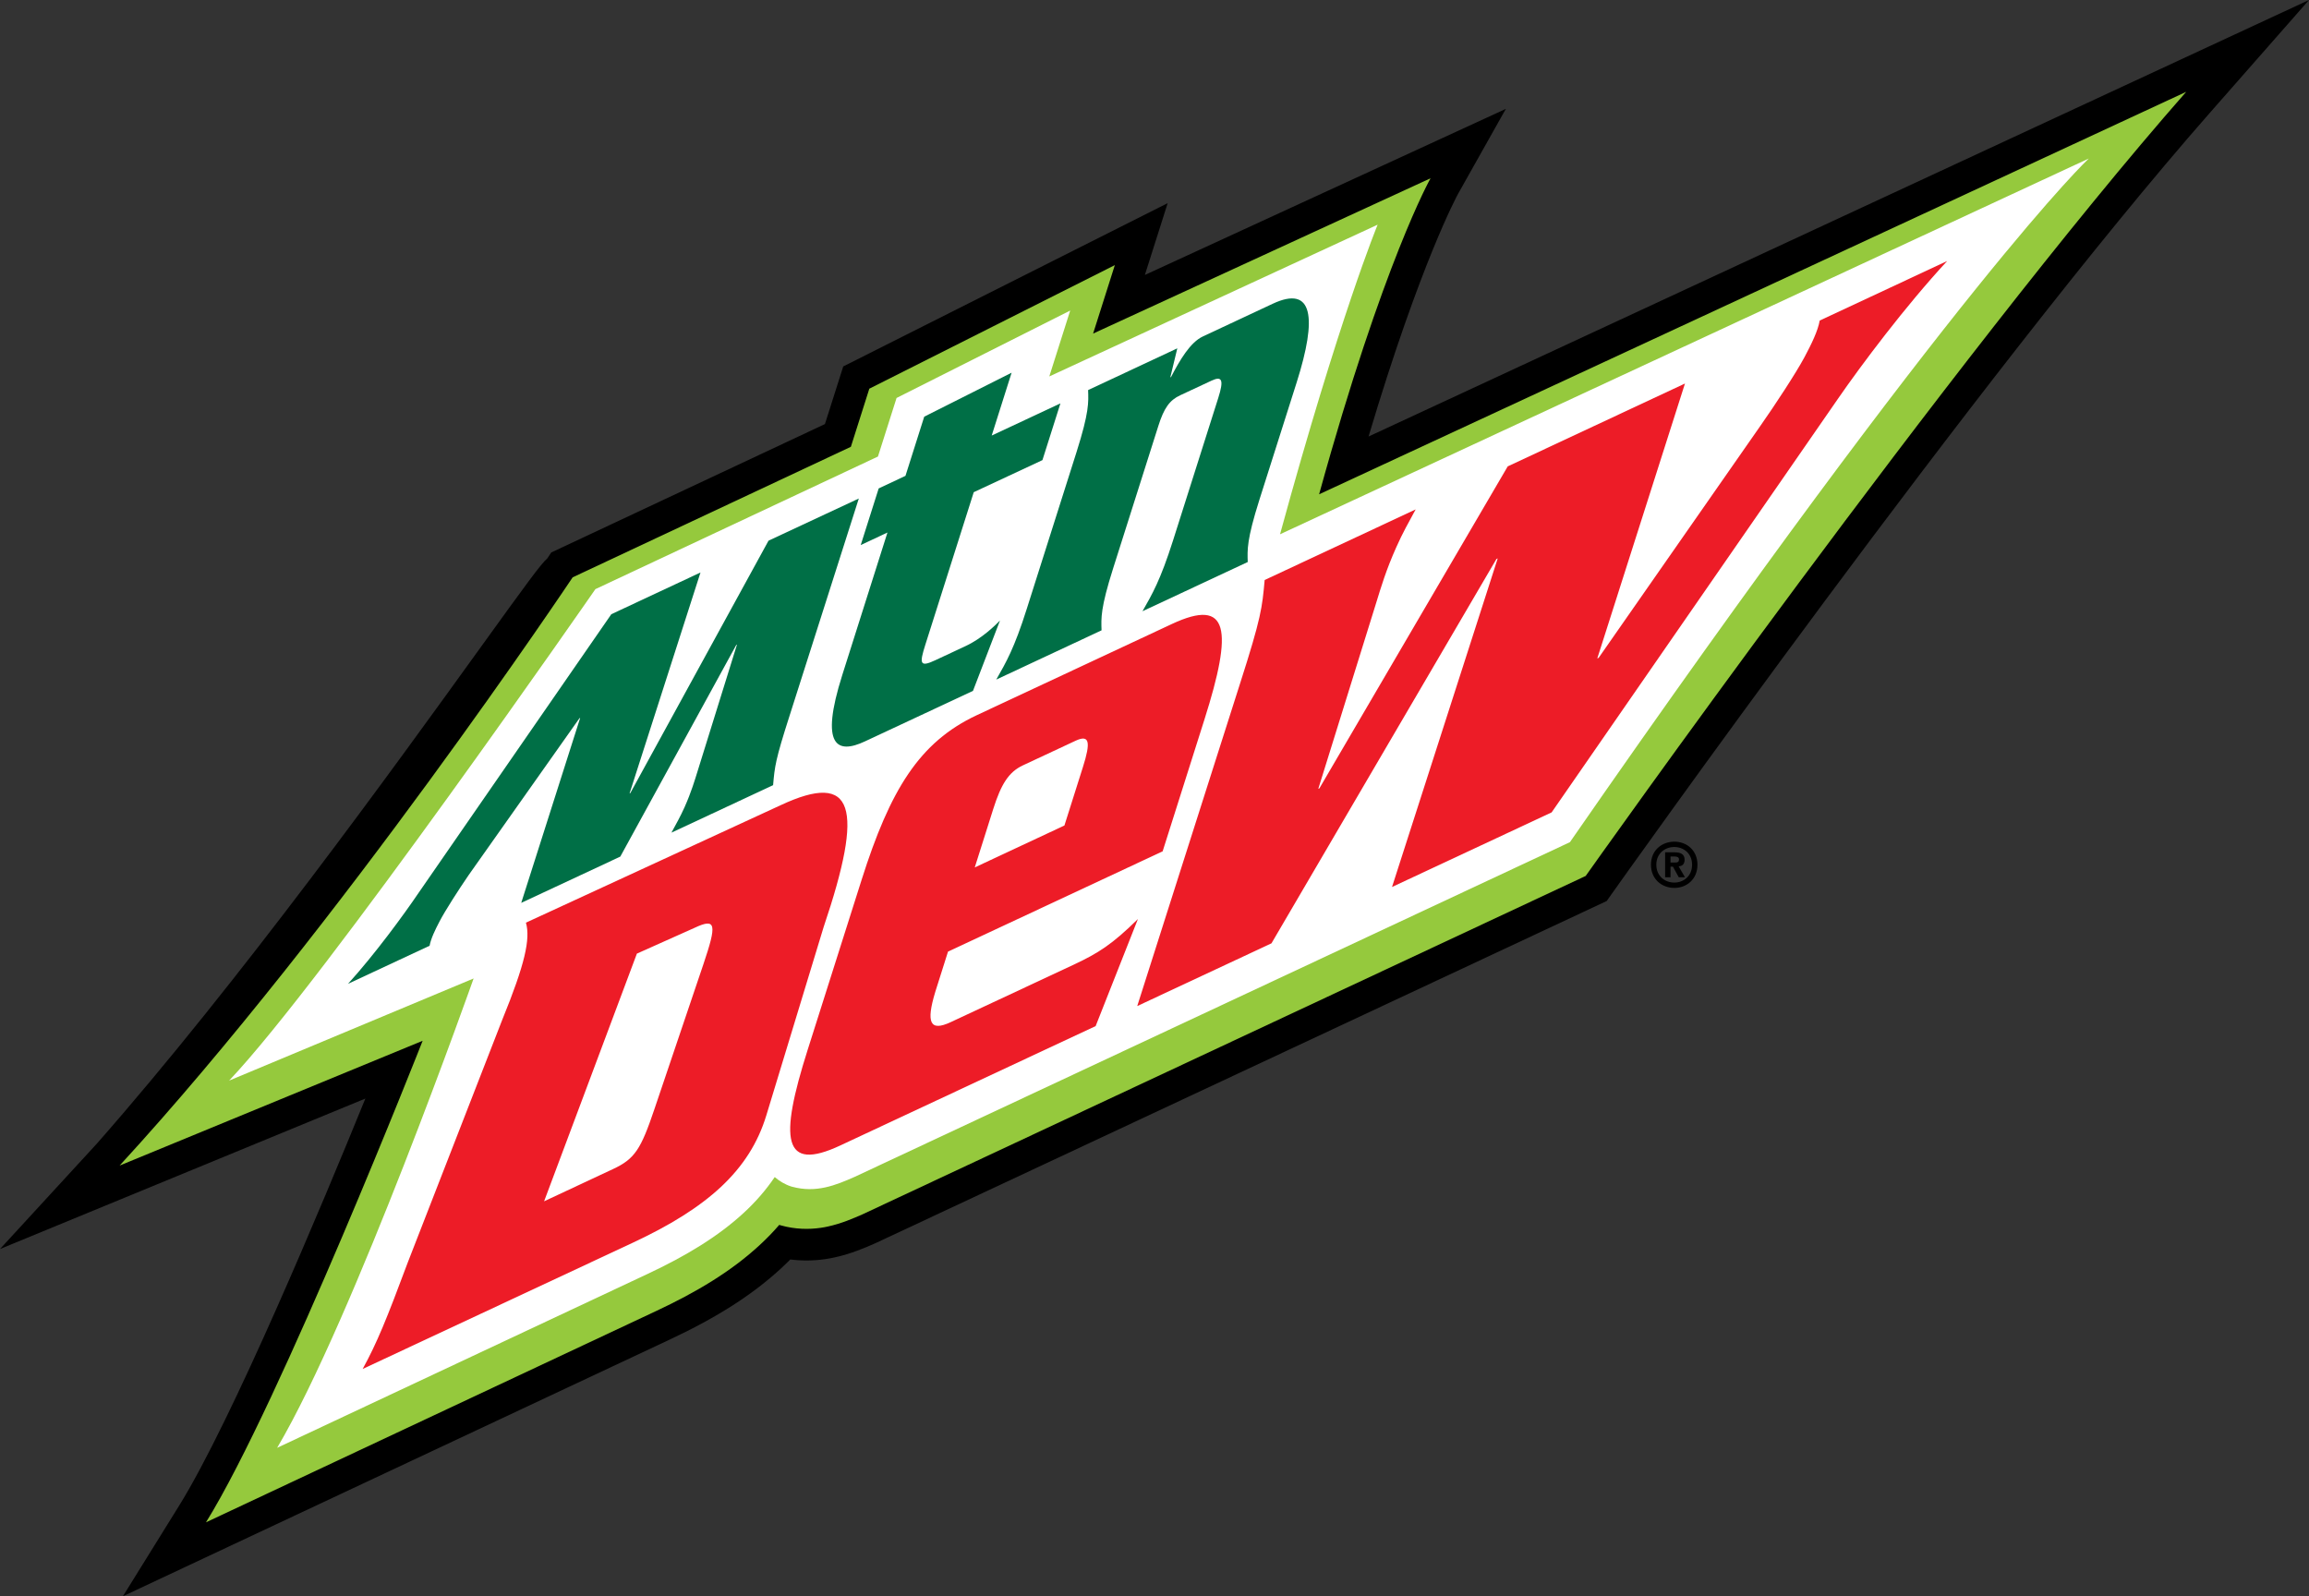
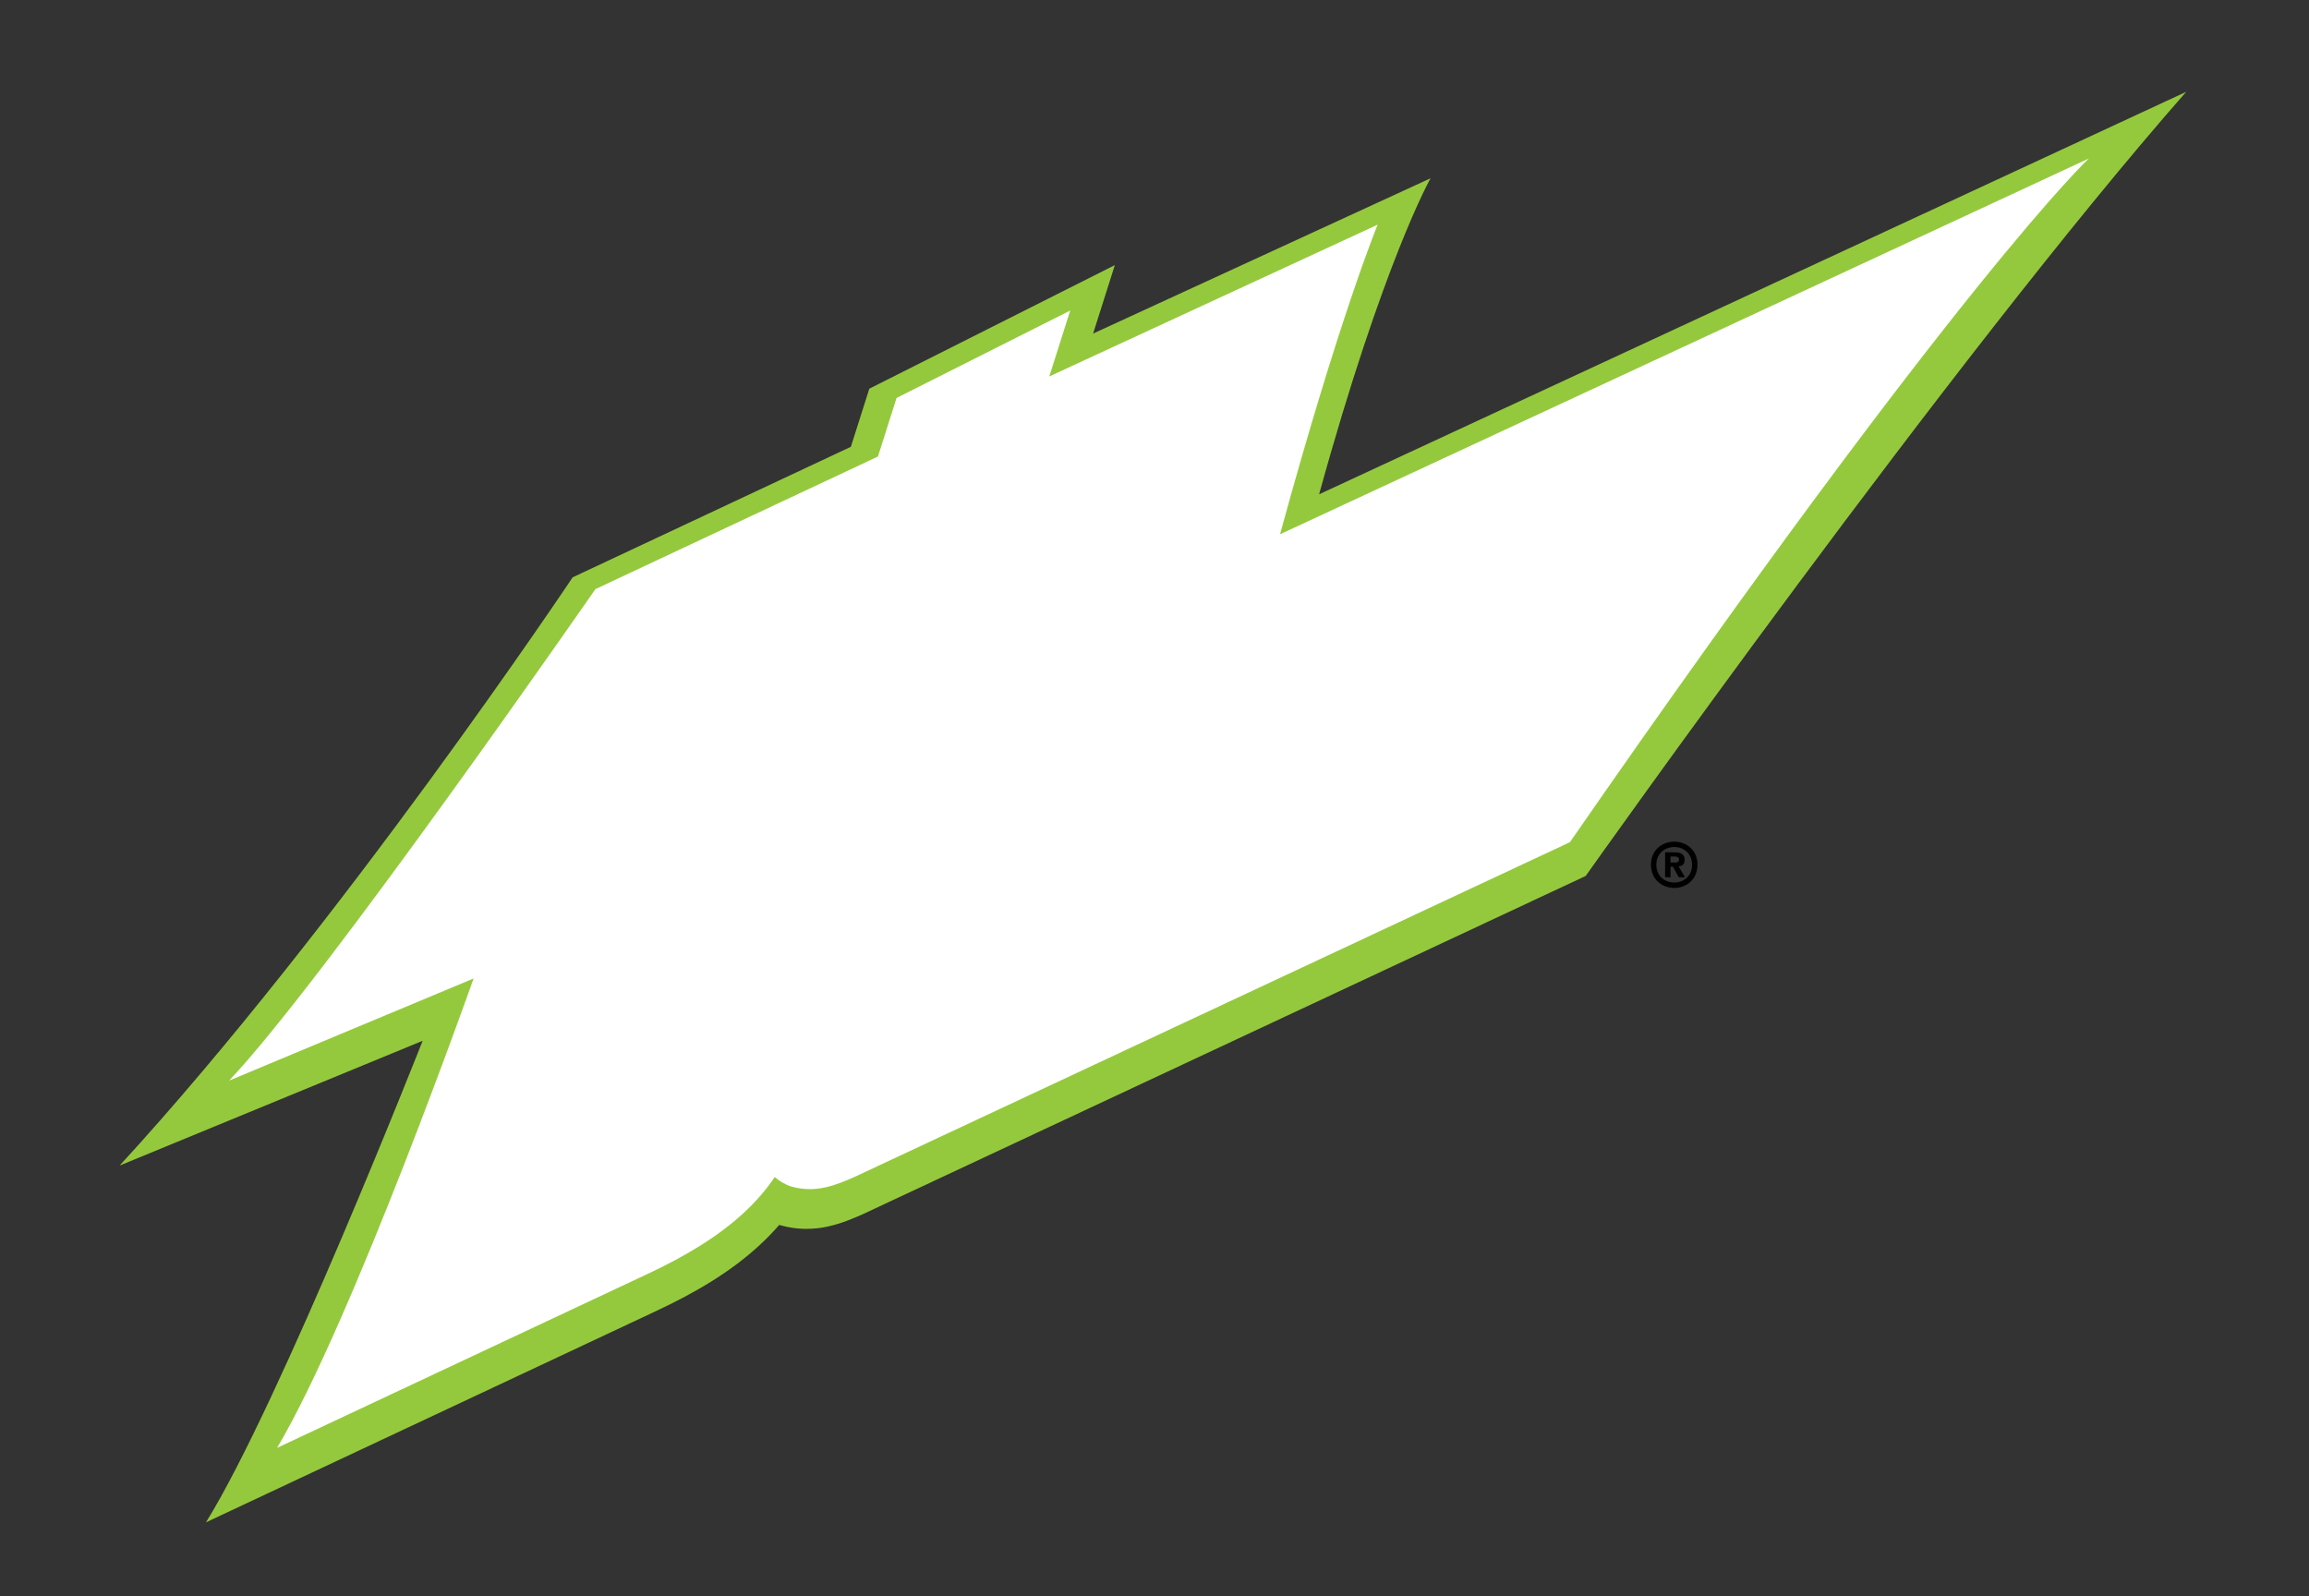
<svg xmlns="http://www.w3.org/2000/svg" id="uuid-94f356af-2148-42a8-b4c3-134efd541040" data-name="Layer 2" width="1991" height="1376.399" viewBox="0 0 1991 1376.399">
  <rect x="0" y="0" width="1991" height="1376.399" fill="#333333" stroke="none" />
  <g id="uuid-5013a95e-1e09-4a55-a878-240dd7550287" data-name="Layer 1">
    <g>
-       <path d="M1180.071,376.398c44.805-150.289,76.881-208.707,77.202-209.281l41.196-73.247-311.271,143.211,19.66-61.911-279.757,140.804-15.772,49.681-235.964,110.703-3.443,5.146c-5.412,4.622-17.297,20.95-58.851,78.56-72.111,99.997-206.35,286.126-329.987,426.535L0,1076.988l315.054-129.74c-37.16,91.296-115.078,277.727-160.594,351.03l-48.496,78.122,471.415-221.277c40.98-19.191,71.556-38.752,96.233-61.559,2.659-2.456,5.288-4.992,7.843-7.565,9.947,1.277,20.129,1.172,30.243-.315,2.69-.395,5.393-.895,8.028-1.475,14.365-3.16,25.843-8.176,35.044-12.2l1.568-.734,622.537-291.284,6.516-3.054,4.171-5.887c3.147-4.449,317.399-447.892,516.011-673.847L1991,0l-810.929,376.398Z" fill="#000" stroke-width="0" />
      <path d="M1137.434,426.234c55.395-200.803,96.103-272.513,96.103-272.513l-290.97,133.899,18.728-59.011-211.7,106.55-15.902,50.1-239.888,112.548s-200.796,300.639-390.658,507.23l261.288-107.599s-122.601,311.784-186.82,415.218l388.19-182.21c34.495-16.155,64.478-33.951,89.309-56.907,5.955-5.486,11.564-11.249,16.809-17.34.938.266,1.462.432,1.61.463,12.064,3.351,23.825,3.573,34.205,2.049,2.092-.302,4.128-.679,6.097-1.117,11.829-2.604,21.567-6.868,30.15-10.613l.29-.154,623.036-291.519s316.202-446.763,517.782-676.105l-747.661,347.031Z" fill="#95c93d" stroke-width="0" />
      <path d="M1353.719,726.17l-616.786,288.612c-16.593,7.343-33.248,14.039-53.698,8.553-.302-.074-.679-.185-1.037-.278-5.381-1.74-10.139-4.64-14.168-8.102-7.553,11.144-16.507,21.462-26.726,30.848-22.227,20.505-49.859,37.173-83.083,52.748l-319.238,149.85c65.996-111.635,169.393-404.703,169.393-404.703l-210.824,88.075c82.164-86.576,315.85-423.783,315.85-423.783l243.64-114.332,16.044-50.502,149.727-75.382-18.025,56.814,283.12-130.851s-32.804,79.14-84.163,266.959l697.351-323.995s-110.63,103.422-447.38,589.467Z" fill="#fff" stroke-width="0" />
-       <path d="M796.933,359.295l75.351-37.919-17.155,54.179,59.246-27.719-15.501,48.903-59.233,27.657-41.801,131.715c-5.048,15.97-4.85,19.487,8.423,13.286l26.152-12.218c14.483-6.738,25.559-17.827,29.848-22.11l-23.283,60.652-93.32,43.615c-23.628,11.033-39.042,4.665-19.333-57.45l38.907-122.712-23.066,10.836,15.501-48.854,23.097-10.855,16.167-51.007ZM938.247,336.367c.376,10.651.95,18.957-9.991,53.494l-42.825,134.93c-10.922,34.525-17.932,46.361-26.374,61.183l90.791-42.455c-.352-10.7-.944-18.994,10.015-53.531l38.944-122.693c4.862-15.408,9.688-22.196,18.845-26.46l27.065-12.632c9.17-4.295,10.651-.457,5.764,14.94l-38.937,122.712c-10.965,34.495-17.938,46.355-26.405,61.195l90.766-42.436c-.352-10.694-.895-19.031,10.009-53.538l32.224-101.453c17.686-55.777,14.298-84.064-20.703-67.699l-60.171,28.17c-11.052,5.116-20,20.604-27.491,34.964l-.63.308,6.035-25.01-76.93,36.013ZM499.634,619.34l.623-.272-50.81,159.446,85.428-39.9,99.972-182.469.617-.284-33.606,107.994c-2.796,8.991-5.708,18.969-11.564,32.137-3.832,8.509-7.059,14.076-11.317,21.956l87.655-40.93c1.382-16.019,1.938-21.709,14.254-60.054l59.653-187.116-77.863,36.377-119.163,217.624-.654.315,61.158-190.51-76.887,35.969-165.987,239.975c-12.983,19.173-37.611,52.852-61.047,78.732l70.347-32.865c1.067-5.948,4.659-13.551,8.738-21.271,4.733-9.052,16.291-27.052,25.004-39.746l95.449-135.109Z" fill="#006f46" stroke-width="0" />
-       <path d="M433.188,879.059c19.376-47.502,24.35-69.458,20.308-83.478l219.605-101.268c63.725-29.762,72.185,1.209,37.117,104.995l-49.372,162.248c-14.538,48.008-51.446,80.226-115.189,110l-232.928,108.858c12.348-22.53,20.543-42.671,39.012-92.173l81.448-209.183ZM469.163,1035.846l59.548-27.861c18.753-8.732,23.973-17.235,35.544-51.52l42.282-125.051c11.564-34.297,11.206-40.221-7.571-31.403l-49.792,22.27-80.01,213.564ZM817.444,820.557l-10.996,34.772c-8.053,26.615-4.542,34.359,13.249,26.066l106.384-49.7c21.079-9.904,33.038-17.482,55.123-39.24l-36.457,92.302-220.234,102.965c-49.65,23.233-52.692-4.943-28.139-82.318l46.602-146.851c24.528-77.326,49.619-118.633,99.263-141.859l168.172-78.603c49.681-23.245,52.717,4.912,28.145,82.312l-36.037,113.671-185.073,86.483ZM917.823,711.804l15.994-50.514c6.751-21.295,5.782-28.225-6.412-22.554l-45.448,21.246c-12.175,5.72-18.666,16.118-25.454,37.432l-15.994,50.545,77.313-36.155ZM1378.472,567.229l-1.172.531,75.61-237.062-152.831,71.451-162.383,277.585-.975.463,49.983-160.563c4.122-13.329,8.478-28.157,17.216-47.638,5.64-12.724,10.459-21.036,16.772-32.748l-130.209,60.862c-2.129,23.881-2.931,32.304-21.221,89.285l-88.655,278.098,115.745-54.093,193.978-331.388,1.111-.518-91.136,283.318,137.626-64.312,247.058-356.904c19.888-28.774,57.814-79.473,94.005-118.534l-109.907,51.341c-1.537,8.799-6.991,20.092-13.224,31.748-7.207,13.452-24.942,40.542-38.29,59.572l-139.101,199.507Z" fill="#ed1c27" stroke-width="0" />
      <path d="M1443.755,725.741c-10.657,0-20.172,7.319-20.172,19.876,0,12.607,9.515,20.006,20.172,20.006,10.527,0,19.919-7.399,19.919-20.006,0-12.557-9.392-19.876-19.919-19.876ZM1443.724,761.02c-8.195,0-15.514-5.69-15.514-15.384,0-9.663,7.318-15.291,15.514-15.291,8.096,0,15.322,5.627,15.322,15.291,0,9.694-7.226,15.384-15.322,15.384ZM1447.431,747.016c2.882-.216,5.165-1.61,5.165-5.671,0-4.819-3.345-6.423-8.756-6.423h-8.034v21.523h4.653v-9.132h2.11l4.992,9.132h5.369l-5.498-9.429ZM1444.389,743.715h-3.931v-5.202h3.085c1.82,0,4.227.253,4.227,2.456,0,2.326-1.265,2.746-3.381,2.746Z" fill="#000" stroke-width="0" />
    </g>
  </g>
</svg>